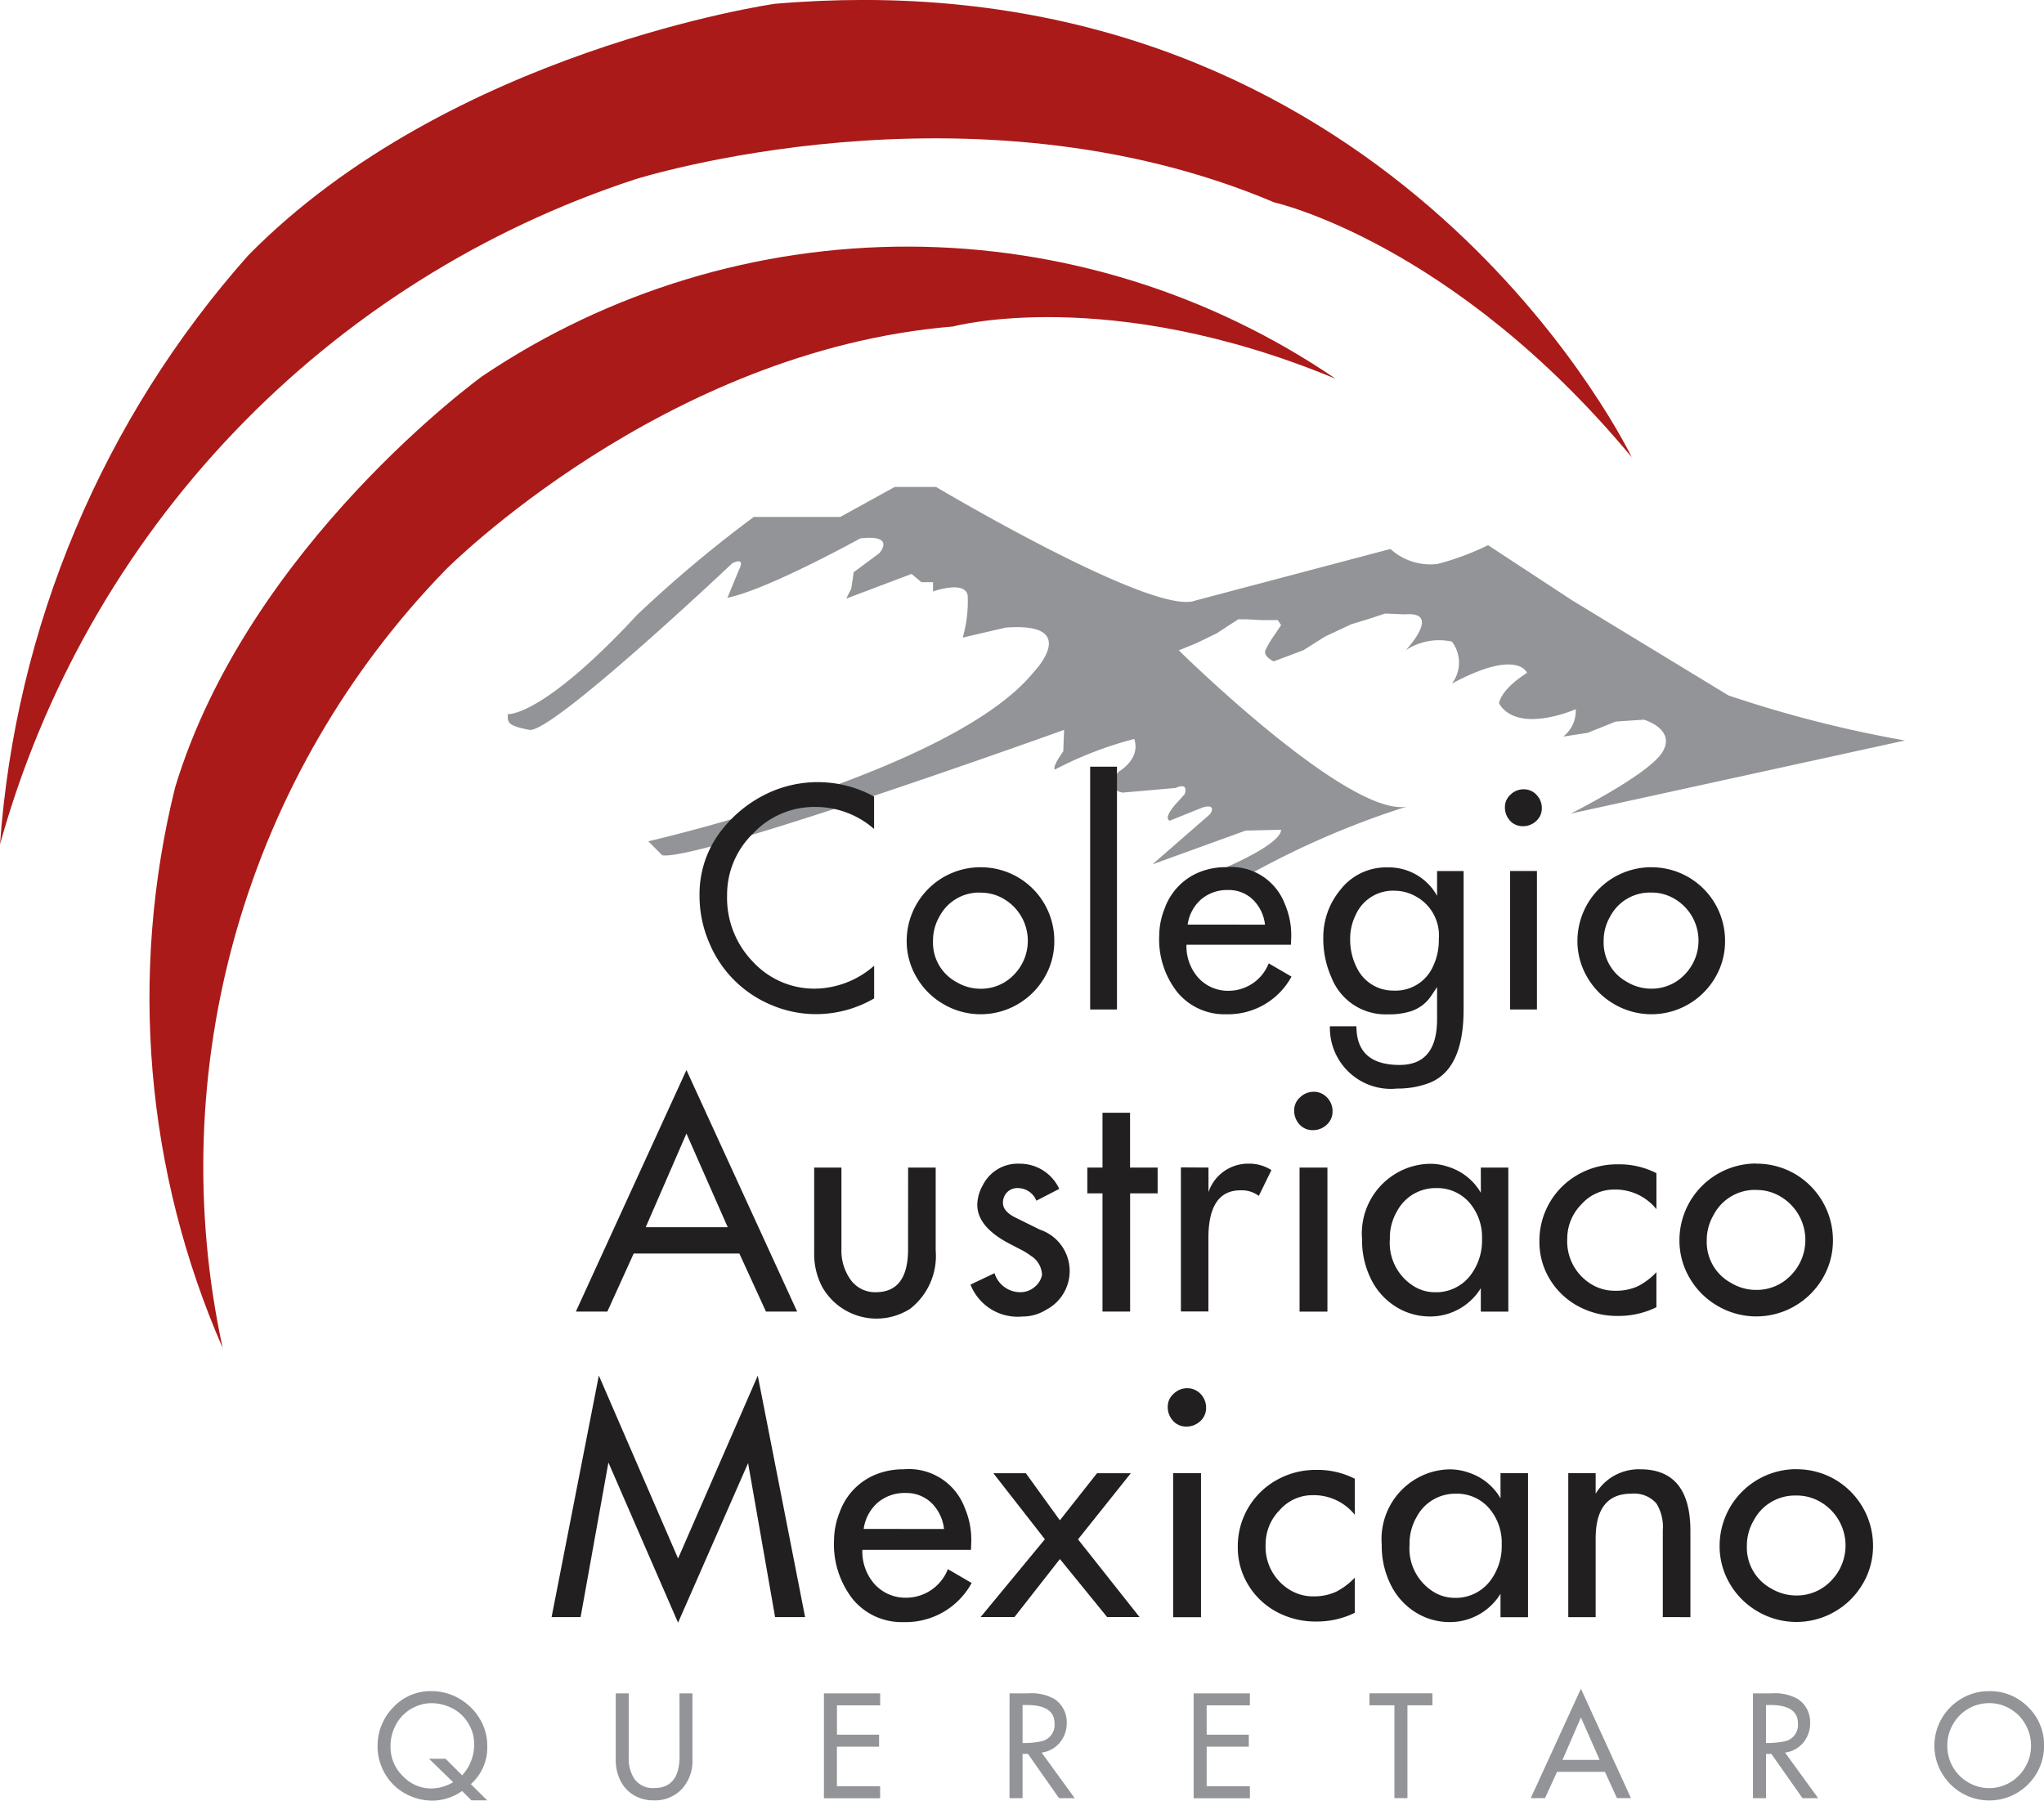
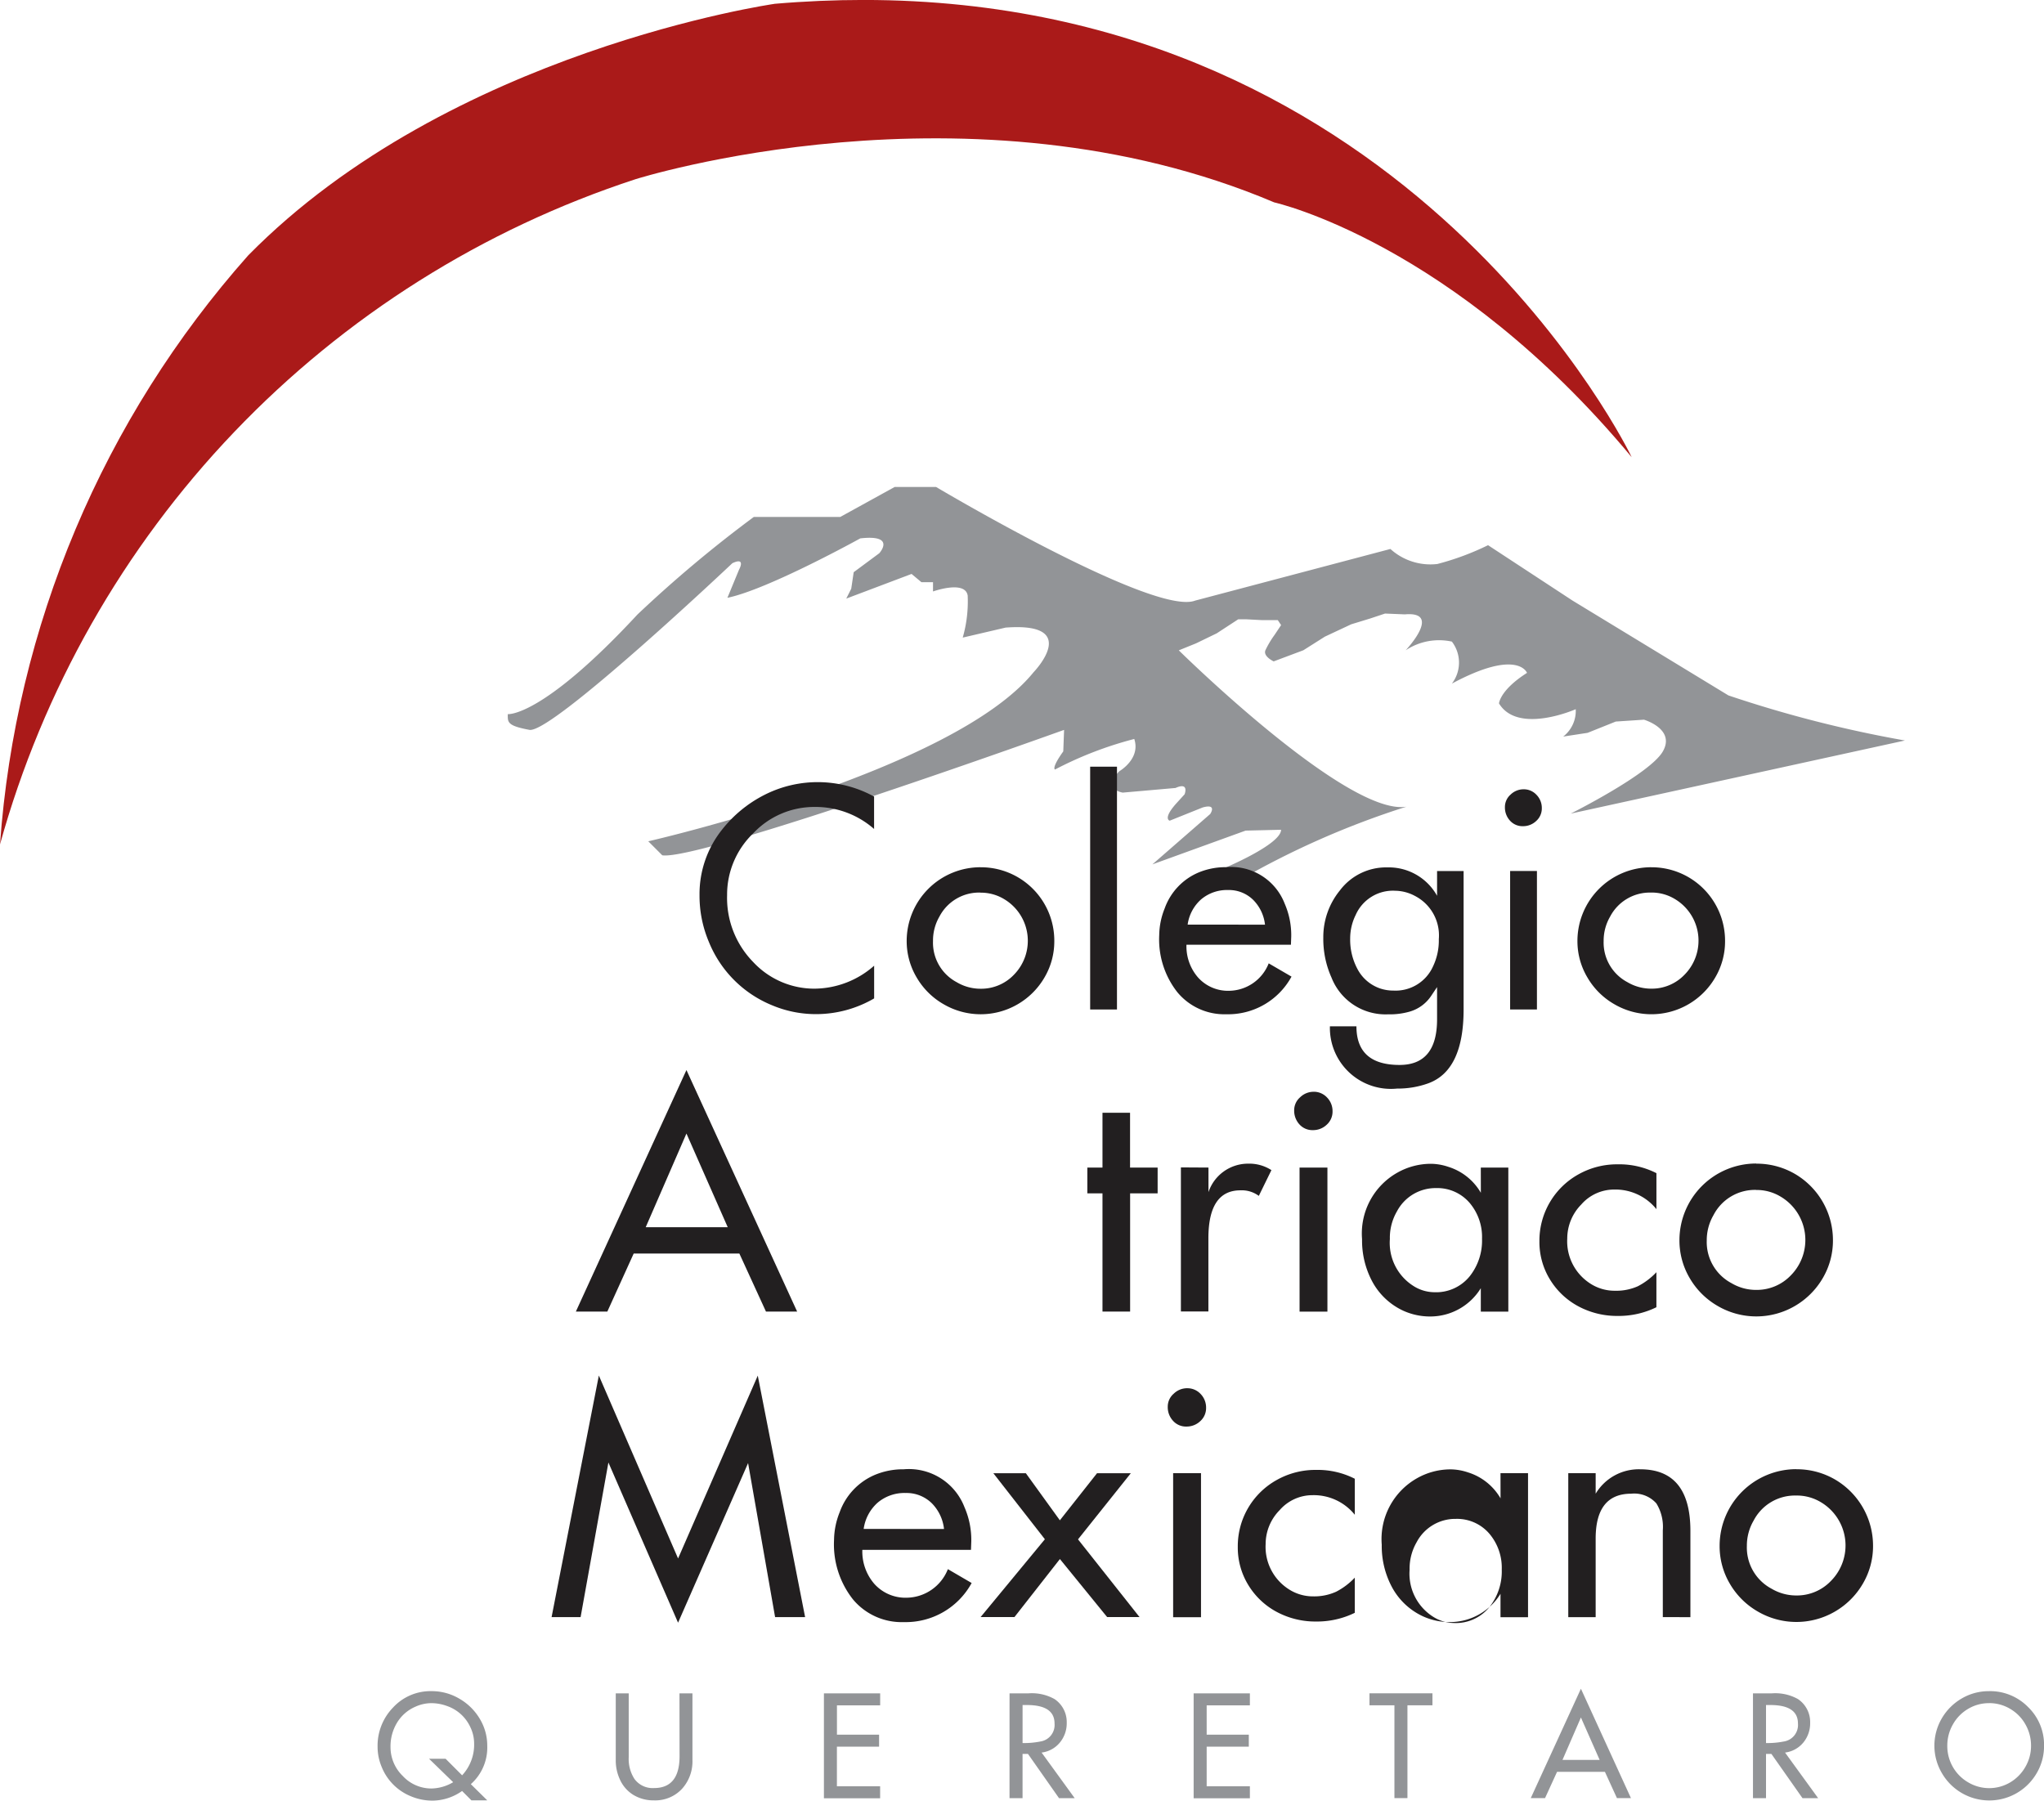
<svg xmlns="http://www.w3.org/2000/svg" xmlns:xlink="http://www.w3.org/1999/xlink" width="102.155" height="90" viewBox="0 0 102.155 90">
  <defs>
    <clipPath id="clip-path">
      <path id="Trazado_203" data-name="Trazado 203" d="M54.077,21.235s-16.209,2.316-26.3,12.571A49.682,49.682,0,0,0,15.371,63.248h0A48.653,48.653,0,0,1,47.13,30s16.707-5.294,31.925,1.158c0,0,8.932,1.984,17.865,12.736,0,0-10.91-22.853-38.395-22.854-1.438,0-2.918.062-4.449.193" transform="translate(-15.371 -21.042)" fill="none" />
    </clipPath>
    <linearGradient id="linear-gradient" x1="-0.182" y1="1.569" x2="-0.166" y2="1.569" gradientUnits="objectBoundingBox">
      <stop offset="0" stop-color="#d11317" />
      <stop offset="1" stop-color="#aa1a19" />
    </linearGradient>
    <clipPath id="clip-path-2">
-       <path id="Trazado_204" data-name="Trazado 204" d="M37.308,36.266S25.622,44.7,21.955,56.819a43.72,43.72,0,0,0,2.375,28.02,42.812,42.812,0,0,1,11.149-38.9S46.333,34.98,60.83,33.784c0,0,7.774-2.108,19.13,2.616a38.032,38.032,0,0,0-42.652-.134" transform="translate(-20.676 -29.791)" fill="none" />
-     </clipPath>
+       </clipPath>
    <linearGradient id="linear-gradient-2" x1="-0.194" y1="1.205" x2="-0.177" y2="1.205" xlink:href="#linear-gradient" />
  </defs>
  <g id="Logo_CAMX" transform="translate(-15.371 -21.042)">
    <g id="Grupo_98" data-name="Grupo 98" transform="translate(15.371 21.042)">
      <g id="Grupo_97" data-name="Grupo 97" clip-path="url(#clip-path)">
        <rect id="Rectángulo_66" data-name="Rectángulo 66" width="91.596" height="71.04" transform="translate(-15.342 6.613) rotate(-23.318)" fill="url(#linear-gradient)" />
      </g>
    </g>
    <g id="Grupo_100" data-name="Grupo 100" transform="translate(22.845 33.368)">
      <g id="Grupo_99" data-name="Grupo 99" clip-path="url(#clip-path-2)">
        <rect id="Rectángulo_67" data-name="Rectángulo 67" width="82.661" height="81.18" transform="translate(-29.129 19.443) rotate(-36.464)" fill="url(#linear-gradient-2)" />
      </g>
    </g>
    <g id="Grupo_102" data-name="Grupo 102" transform="translate(34.237 45.379)">
      <g id="Grupo_104" data-name="Grupo 104" transform="translate(0)">
        <path id="Trazado_205" data-name="Trazado 205" d="M32.99,86.031a2.592,2.592,0,0,1-1.465.482,2.771,2.771,0,0,1-1.1-.22,2.644,2.644,0,0,1-1.458-1.475,2.589,2.589,0,0,1-.2-.993,2.738,2.738,0,0,1,.769-1.961,2.545,2.545,0,0,1,1.926-.823,2.708,2.708,0,0,1,1.378.369,2.82,2.82,0,0,1,1.026,1,2.592,2.592,0,0,1,.382,1.358,2.445,2.445,0,0,1-.821,1.922l.821.809h-.792Zm-.451-.444-1.2-1.166h.827l.826.827a2.25,2.25,0,0,0,.6-1.6,1.889,1.889,0,0,0-.19-.809,2,2,0,0,0-1.157-1.052,2.277,2.277,0,0,0-.813-.145,1.941,1.941,0,0,0-.773.176,1.991,1.991,0,0,0-.928.814,2.283,2.283,0,0,0-.318,1.2,2.007,2.007,0,0,0,.611,1.448,1.949,1.949,0,0,0,1.436.627,2.2,2.2,0,0,0,1.082-.313" transform="translate(-28.762 -20.85)" fill="#929497" />
        <path id="Trazado_206" data-name="Trazado 206" d="M40.4,81.12h.648v3.326a2.044,2.044,0,0,1-.52,1.444,1.82,1.82,0,0,1-1.406.578,1.935,1.935,0,0,1-1.019-.268,1.734,1.734,0,0,1-.688-.792,2.25,2.25,0,0,1-.2-.928V81.12h.648v3.2a1.836,1.836,0,0,0,.285,1.075,1.125,1.125,0,0,0,.978.458q1.279,0,1.278-1.591Z" transform="translate(-25.307 -20.818)" fill="#929497" />
        <path id="Trazado_207" data-name="Trazado 207" d="M44.6,81.12h2.811v.6h-2.16v1.465h2.106v.6H45.249v1.979h2.16v.6H44.6Z" transform="translate(-22.288 -20.818)" fill="#929497" />
        <path id="Trazado_208" data-name="Trazado 208" d="M51.184,81.12h.935a2.322,2.322,0,0,1,1.313.285,1.381,1.381,0,0,1,.61,1.181,1.507,1.507,0,0,1-.344.993,1.4,1.4,0,0,1-.912.5l1.653,2.278h-.783l-1.551-2.21h-.271v2.21h-.651Zm.651.583v1.9a4.117,4.117,0,0,0,.888-.077.835.835,0,0,0,.71-.9q0-.923-1.381-.923Z" transform="translate(-19.595 -20.818)" fill="#929497" />
        <path id="Trazado_209" data-name="Trazado 209" d="M57.715,81.12h2.811v.6h-2.16v1.465h2.106v.6H58.366v1.979h2.16v.6H57.715Z" transform="translate(-16.925 -20.818)" fill="#929497" />
        <path id="Trazado_210" data-name="Trazado 210" d="M65.2,81.716H63.953v-.6H67.1v.6H65.85v4.639H65.2Z" transform="translate(-14.375 -20.818)" fill="#929497" />
        <path id="Trazado_211" data-name="Trazado 211" d="M72.18,80.956l2.5,5.466h-.7l-.6-1.312H70.987l-.6,1.312h-.713Zm0,1.437-.921,2.12h1.857Z" transform="translate(-12.035 -20.885)" fill="#929497" />
        <path id="Trazado_212" data-name="Trazado 212" d="M77.557,81.12h.935a2.322,2.322,0,0,1,1.313.285,1.381,1.381,0,0,1,.61,1.181,1.514,1.514,0,0,1-.342.993,1.41,1.41,0,0,1-.913.5l1.653,2.278h-.782l-1.553-2.21h-.269v2.21h-.652Zm.652.583v1.9a4.112,4.112,0,0,0,.886-.077.835.835,0,0,0,.71-.9q0-.923-1.379-.923Z" transform="translate(-8.813 -20.818)" fill="#929497" />
        <path id="Trazado_213" data-name="Trazado 213" d="M86.73,81.041a2.656,2.656,0,0,1,1.943.793,2.617,2.617,0,0,1,.8,1.936,2.66,2.66,0,0,1-.362,1.361,2.738,2.738,0,0,1-4.744.006,2.7,2.7,0,0,1-.007-2.73,2.747,2.747,0,0,1,1-1,2.662,2.662,0,0,1,1.367-.365m0,.6a2.008,2.008,0,0,0-1.044.282,2.074,2.074,0,0,0-.762.775,2.123,2.123,0,0,0-.283,1.076A2.094,2.094,0,0,0,85.682,85.6a2.054,2.054,0,0,0,2.091.006,2.113,2.113,0,0,0,.765-.775,2.087,2.087,0,0,0,.285-1.058,2.135,2.135,0,0,0-.275-1.061,2.061,2.061,0,0,0-.762-.782,2.027,2.027,0,0,0-1.055-.29" transform="translate(-6.182 -20.85)" fill="#929497" />
        <path id="Trazado_214" data-name="Trazado 214" d="M33.386,49.674s1.689.187,6.475-4.975a63.134,63.134,0,0,1,5.818-4.88H50l2.722-1.5h2.065S65.673,44.795,67.736,44l9.76-2.581a2.976,2.976,0,0,0,2.347.751,13.469,13.469,0,0,0,2.533-.94L86.6,44l7.789,4.739a60.636,60.636,0,0,0,8.822,2.253L86.506,54.647s3.943-1.97,4.6-3.1-.938-1.595-.938-1.595l-1.409.093-1.407.564-1.22.187a1.626,1.626,0,0,0,.626-1.368s-2.885,1.278-3.835-.289c0,0,.041-.661,1.4-1.527,0,0-.454-1.236-3.755.537a1.727,1.727,0,0,0,0-2.1,3.018,3.018,0,0,0-2.309.434s1.855-1.96-.041-1.795l-.99-.041-.742.247-.948.29-1.319.618-1.074.68-1.483.556s-.537-.247-.413-.556a4.7,4.7,0,0,1,.454-.764l.33-.494-.165-.248h-.783l-.783-.041h-.413l-1.072.7-1.031.5-.866.351S75.334,54.792,78.3,54.3a42.362,42.362,0,0,0-8.414,3.711s-1.237.248-.742-.618c0,0,2.887-1.2,2.887-1.939l-1.772.042L65.6,57.184l2.888-2.516s.371-.535-.372-.33L66.467,55s-.371-.082.33-.865l.413-.454s.248-.631-.454-.316l-2.639.232s-1.072-.165-.165-1.072c0,0,1.072-.618.742-1.609a18.5,18.5,0,0,0-3.959,1.526s-.207-.041.411-.906l.041-1.074S42.961,57.019,41.105,56.73l-.7-.7s15.217-3.464,19.26-8.454c0,0,2.432-2.515-1.4-2.227l-2.144.5a6.54,6.54,0,0,0,.248-2.1c-.124-.783-1.733-.206-1.733-.206V43.08h-.578l-.494-.413L50.3,43.9l.249-.494.123-.826,1.279-.948s.865-.948-.95-.742c0,0-4.618,2.557-6.64,2.97l.578-1.4s.371-.659-.33-.33c0,0-9.032,8.537-10.145,8.33s-1.086-.379-1.079-.788" transform="translate(-26.872 -38.317)" fill="#929497" />
        <path id="Trazado_215" data-name="Trazado 215" d="M41.326,59.006l5.532,12.071H45.3l-1.329-2.9H38.69l-1.317,2.9H35.8Zm0,3.173-2.036,4.683h4.1Z" transform="translate(-25.885 -29.859)" fill="#221f20" />
-         <path id="Trazado_216" data-name="Trazado 216" d="M48.949,62.466h1.378v4.142a3.348,3.348,0,0,1-1.281,2.919,3.122,3.122,0,0,1-4.381-1.078,3.511,3.511,0,0,1-.411-1.715V62.466h1.362v4.081a2.493,2.493,0,0,0,.42,1.468,1.5,1.5,0,0,0,1.3.68q1.61,0,1.61-2.148Z" transform="translate(-22.429 -28.444)" fill="#221f20" />
-         <path id="Trazado_217" data-name="Trazado 217" d="M53.092,64.178a1,1,0,0,0-.937-.63.707.707,0,0,0-.527.21.724.724,0,0,0-.206.533q0,.427.644.741l1.2.592a2.182,2.182,0,0,1,.316,4.005,2.214,2.214,0,0,1-1.183.338A2.532,2.532,0,0,1,49.8,68.372l1.2-.571a1.348,1.348,0,0,0,1.289.951,1.093,1.093,0,0,0,.692-.242,1.054,1.054,0,0,0,.393-.618,1.169,1.169,0,0,0-.554-.958,3.7,3.7,0,0,0-.54-.33l-.531-.276q-1.61-.839-1.61-1.948a2.033,2.033,0,0,1,.27-.965,1.954,1.954,0,0,1,1.848-1.086,2.167,2.167,0,0,1,1.978,1.258Z" transform="translate(-20.162 -28.501)" fill="#221f20" />
        <path id="Trazado_218" data-name="Trazado 218" d="M54.7,63.261v-2.74h1.378v2.74h1.378v1.288H56.081v5.909H54.7V64.549h-.757V63.261Z" transform="translate(-18.466 -29.239)" fill="#221f20" />
        <path id="Trazado_219" data-name="Trazado 219" d="M58.641,62.522v1.228a2.086,2.086,0,0,1,1.978-1.423,2.04,2.04,0,0,1,1.168.323l-.63,1.288a1.424,1.424,0,0,0-.92-.278q-1.6,0-1.6,2.4v3.654H57.263v-7.2Z" transform="translate(-17.11 -28.501)" fill="#221f20" />
        <path id="Trazado_220" data-name="Trazado 220" d="M62.247,59.776a.9.9,0,0,1,.679.289.971.971,0,0,1,.273.692.876.876,0,0,1-.293.668.984.984,0,0,1-.689.269.871.871,0,0,1-.675-.289,1.015,1.015,0,0,1-.261-.707.856.856,0,0,1,.3-.648.962.962,0,0,1,.669-.273m-.7,3.79h1.393v7.2H61.551Z" transform="translate(-15.467 -29.544)" fill="#221f20" />
        <path id="Trazado_221" data-name="Trazado 221" d="M69.625,62.522H71v7.2H69.625V68.551a2.963,2.963,0,0,1-2.485,1.414,3.235,3.235,0,0,1-1.4-.292A3.361,3.361,0,0,1,64.19,68.2a4.344,4.344,0,0,1-.5-2.1,3.488,3.488,0,0,1,1.767-3.325,3.405,3.405,0,0,1,1.685-.441,2.781,2.781,0,0,1,.852.149,2.86,2.86,0,0,1,1.633,1.3Zm.061,3.542a2.635,2.635,0,0,0-.613-1.768,2.126,2.126,0,0,0-1.682-.748,2.181,2.181,0,0,0-1.96,1.168,2.63,2.63,0,0,0-.351,1.378,2.545,2.545,0,0,0,1.151,2.329,1.975,1.975,0,0,0,1.069.33,2.161,2.161,0,0,0,1.772-.8,2.866,2.866,0,0,0,.613-1.888" transform="translate(-14.483 -28.501)" fill="#221f20" />
        <path id="Trazado_222" data-name="Trazado 222" d="M75.829,67.734v1.76a4.282,4.282,0,0,1-1.947.435,4.084,4.084,0,0,1-1.924-.465,3.7,3.7,0,0,1-1.441-1.344,3.572,3.572,0,0,1-.535-1.92,3.79,3.79,0,0,1,1.954-3.349,3.934,3.934,0,0,1,1.947-.5,4.094,4.094,0,0,1,1.947.442v1.8a2.632,2.632,0,0,0-2.116-.981,2.18,2.18,0,0,0-1.641.748,2.427,2.427,0,0,0-.7,1.7,2.507,2.507,0,0,0,1.09,2.21,2.234,2.234,0,0,0,1.293.4,2.65,2.65,0,0,0,1.144-.224,3.443,3.443,0,0,0,.927-.7" transform="translate(-11.911 -28.492)" fill="#221f20" />
        <path id="Trazado_223" data-name="Trazado 223" d="M78.785,62.327a3.8,3.8,0,0,1,1.913.5,3.835,3.835,0,0,1,1.922,3.333,3.7,3.7,0,0,1-.513,1.895,3.849,3.849,0,0,1-1.4,1.392,3.827,3.827,0,0,1-3.835,0,3.822,3.822,0,0,1-1.407-1.392,3.7,3.7,0,0,1-.517-1.9,3.836,3.836,0,0,1,3.835-3.835m0,1.319A2.328,2.328,0,0,0,76.65,64.9a2.494,2.494,0,0,0-.337,1.265A2.326,2.326,0,0,0,77.549,68.3a2.4,2.4,0,0,0,1.236.337,2.352,2.352,0,0,0,1.733-.73,2.517,2.517,0,0,0-.506-3.928,2.315,2.315,0,0,0-1.227-.337" transform="translate(-9.879 -28.501)" fill="#221f20" />
        <path id="Trazado_224" data-name="Trazado 224" d="M41.26,78.988l3.983-9.139L47.609,81.92h-1.5l-1.35-7.7-3.5,7.977-3.481-8.006L36.388,81.92h-1.45L37.3,69.844Z" transform="translate(-26.237 -25.428)" fill="#221f20" />
        <path id="Trazado_225" data-name="Trazado 225" d="M50.651,78.164l1.183.69a3.753,3.753,0,0,1-3.392,1.954A3.166,3.166,0,0,1,45.9,79.67a4.438,4.438,0,0,1-.943-2.973,3.819,3.819,0,0,1,.283-1.386A3.19,3.19,0,0,1,47,73.448a3.647,3.647,0,0,1,1.438-.278,2.977,2.977,0,0,1,3.04,1.9,4.084,4.084,0,0,1,.338,1.7l-.015.427h-5.43a2.471,2.471,0,0,0,.592,1.692,2.088,2.088,0,0,0,1.633.7,2.245,2.245,0,0,0,2.051-1.43m-.194-2.006a2.157,2.157,0,0,0-.606-1.281,1.8,1.8,0,0,0-1.31-.517,2.07,2.07,0,0,0-1.4.483,2.147,2.147,0,0,0-.7,1.314Z" transform="translate(-22.139 -24.068)" fill="#221f20" />
        <path id="Trazado_226" data-name="Trazado 226" d="M53.37,76.611l-2.575-3.3h1.624l1.7,2.353,1.857-2.353h1.689l-2.639,3.305L58.1,80.5H56.481l-2.36-2.9L51.85,80.5H50.158Z" transform="translate(-20.015 -24.012)" fill="#221f20" />
        <path id="Trazado_227" data-name="Trazado 227" d="M57.762,70.295a.9.9,0,0,1,.678.287.972.972,0,0,1,.273.693.874.874,0,0,1-.292.666.987.987,0,0,1-.689.269.864.864,0,0,1-.673-.289,1,1,0,0,1-.262-.707.851.851,0,0,1,.3-.648.96.96,0,0,1,.669-.272m-.7,4.245h1.393v7.2H57.066Z" transform="translate(-17.301 -25.244)" fill="#221f20" />
        <path id="Trazado_228" data-name="Trazado 228" d="M65.128,78.576v1.76a4.3,4.3,0,0,1-1.947.435,4.084,4.084,0,0,1-1.924-.465,3.7,3.7,0,0,1-1.441-1.344,3.585,3.585,0,0,1-.535-1.922,3.783,3.783,0,0,1,1.954-3.347,3.934,3.934,0,0,1,1.947-.5,4.089,4.089,0,0,1,1.947.442v1.8a2.635,2.635,0,0,0-2.116-.979,2.175,2.175,0,0,0-1.64.748,2.418,2.418,0,0,0-.7,1.7,2.512,2.512,0,0,0,1.092,2.21,2.23,2.23,0,0,0,1.293.4A2.646,2.646,0,0,0,64.2,79.28a3.444,3.444,0,0,0,.927-.7" transform="translate(-16.285 -24.06)" fill="#221f20" />
-         <path id="Trazado_229" data-name="Trazado 229" d="M70.324,73.364H71.7v7.2H70.324V79.393a2.966,2.966,0,0,1-2.485,1.414,3.224,3.224,0,0,1-1.4-.292,3.358,3.358,0,0,1-1.55-1.475,4.348,4.348,0,0,1-.5-2.1,3.492,3.492,0,0,1,1.767-3.325,3.405,3.405,0,0,1,1.685-.441,2.781,2.781,0,0,1,.852.149,2.86,2.86,0,0,1,1.633,1.3Zm.061,3.542a2.635,2.635,0,0,0-.613-1.768,2.127,2.127,0,0,0-1.684-.748,2.18,2.18,0,0,0-1.958,1.168,2.63,2.63,0,0,0-.351,1.378,2.545,2.545,0,0,0,1.151,2.329,1.987,1.987,0,0,0,1.069.33,2.161,2.161,0,0,0,1.772-.8,2.866,2.866,0,0,0,.613-1.888" transform="translate(-14.198 -24.068)" fill="#221f20" />
+         <path id="Trazado_229" data-name="Trazado 229" d="M70.324,73.364H71.7v7.2H70.324V79.393a2.966,2.966,0,0,1-2.485,1.414,3.224,3.224,0,0,1-1.4-.292,3.358,3.358,0,0,1-1.55-1.475,4.348,4.348,0,0,1-.5-2.1,3.492,3.492,0,0,1,1.767-3.325,3.405,3.405,0,0,1,1.685-.441,2.781,2.781,0,0,1,.852.149,2.86,2.86,0,0,1,1.633,1.3m.061,3.542a2.635,2.635,0,0,0-.613-1.768,2.127,2.127,0,0,0-1.684-.748,2.18,2.18,0,0,0-1.958,1.168,2.63,2.63,0,0,0-.351,1.378,2.545,2.545,0,0,0,1.151,2.329,1.987,1.987,0,0,0,1.069.33,2.161,2.161,0,0,0,1.772-.8,2.866,2.866,0,0,0,.613-1.888" transform="translate(-14.198 -24.068)" fill="#221f20" />
        <path id="Trazado_230" data-name="Trazado 230" d="M71.005,73.364h1.369V74.39A2.513,2.513,0,0,1,74.6,73.17q2.508,0,2.509,3.078v4.312H75.73V76.217a2.225,2.225,0,0,0-.321-1.34,1.478,1.478,0,0,0-1.258-.487q-1.775,0-1.777,2.239v3.932H71.005Z" transform="translate(-11.492 -24.068)" fill="#221f20" />
        <path id="Trazado_231" data-name="Trazado 231" d="M80.207,73.169a3.8,3.8,0,0,1,1.913.5A3.836,3.836,0,0,1,84.042,77a3.7,3.7,0,0,1-.513,1.895,3.838,3.838,0,0,1-1.4,1.392,3.827,3.827,0,0,1-3.835,0A3.815,3.815,0,0,1,76.89,78.9a3.687,3.687,0,0,1-.516-1.9,3.834,3.834,0,0,1,3.833-3.835m0,1.319a2.324,2.324,0,0,0-2.133,1.251A2.482,2.482,0,0,0,77.736,77a2.329,2.329,0,0,0,1.236,2.141,2.414,2.414,0,0,0,1.236.337,2.35,2.35,0,0,0,1.733-.73,2.516,2.516,0,0,0-.5-3.928,2.324,2.324,0,0,0-1.228-.337" transform="translate(-9.297 -24.069)" fill="#221f20" />
        <path id="Trazado_232" data-name="Trazado 232" d="M48.914,57.97V59.6a5.764,5.764,0,0,1-2.9.786,5.641,5.641,0,0,1-2.212-.447,5.747,5.747,0,0,1-3.147-3.161,5.9,5.9,0,0,1-.468-2.341,5.157,5.157,0,0,1,1.124-3.27,6.353,6.353,0,0,1,2.1-1.729,5.873,5.873,0,0,1,5.5.073v1.62a4.431,4.431,0,0,0-2.967-1.1,4.188,4.188,0,0,0-3.073,1.317,4.251,4.251,0,0,0-1.306,3.09,4.58,4.58,0,0,0,1.306,3.346,4.173,4.173,0,0,0,3.073,1.329,4.551,4.551,0,0,0,2.967-1.145" transform="translate(-24.092 -34.034)" fill="#221f20" />
        <path id="Trazado_233" data-name="Trazado 233" d="M51.225,51.811A3.668,3.668,0,0,1,54.912,55.5a3.55,3.55,0,0,1-.492,1.822,3.692,3.692,0,0,1-1.344,1.34,3.674,3.674,0,0,1-3.687,0,3.659,3.659,0,0,1-1.355-1.34,3.554,3.554,0,0,1-.5-1.824,3.689,3.689,0,0,1,3.687-3.688m0,1.267a2.234,2.234,0,0,0-2.051,1.2A2.392,2.392,0,0,0,48.85,55.5a2.237,2.237,0,0,0,1.188,2.058,2.322,2.322,0,0,0,1.188.325,2.262,2.262,0,0,0,1.668-.7,2.422,2.422,0,0,0-.486-3.777,2.236,2.236,0,0,0-1.182-.325" transform="translate(-21.086 -32.8)" fill="#221f20" />
        <rect id="Rectángulo_68" data-name="Rectángulo 68" width="1.34" height="12.136" transform="translate(35.618 13.984)" fill="#221f20" />
        <path id="Trazado_234" data-name="Trazado 234" d="M61.967,56.615l1.138.662a3.608,3.608,0,0,1-3.263,1.881,3.046,3.046,0,0,1-2.441-1.1,4.265,4.265,0,0,1-.907-2.859,3.67,3.67,0,0,1,.273-1.333,3.066,3.066,0,0,1,1.692-1.793,3.505,3.505,0,0,1,1.383-.266,2.866,2.866,0,0,1,2.925,1.83,3.937,3.937,0,0,1,.324,1.634l-.015.411H57.855a2.373,2.373,0,0,0,.569,1.627,2.009,2.009,0,0,0,1.571.676,2.157,2.157,0,0,0,1.972-1.375m-.187-1.93a2.077,2.077,0,0,0-.583-1.231,1.723,1.723,0,0,0-1.259-.5,2,2,0,0,0-1.348.465,2.066,2.066,0,0,0-.676,1.264Z" transform="translate(-17.424 -32.8)" fill="#221f20" />
        <path id="Trazado_235" data-name="Trazado 235" d="M68,53.237V52h1.326V58.92q0,3.039-1.757,3.687A4.483,4.483,0,0,1,66,62.873a3.049,3.049,0,0,1-3.356-3.111h1.326q0,1.929,2.153,1.93Q68,61.693,68,59.409V57.8l-.3.447a1.932,1.932,0,0,1-1.065.778,3.6,3.6,0,0,1-1.088.137,2.9,2.9,0,0,1-2.823-1.836,4.717,4.717,0,0,1-.41-2,3.69,3.69,0,0,1,.828-2.356,2.891,2.891,0,0,1,2.377-1.152A2.759,2.759,0,0,1,68,53.237m.087,2.168a2.22,2.22,0,0,0-1.193-2.161,2.145,2.145,0,0,0-.986-.259A2.035,2.035,0,0,0,63.93,54.2a2.641,2.641,0,0,0-.273,1.174,3.1,3.1,0,0,0,.359,1.513,2.016,2.016,0,0,0,1.157.988,2.074,2.074,0,0,0,.648.1,2.05,2.05,0,0,0,1.977-1.21,3,3,0,0,0,.289-1.361" transform="translate(-15.044 -32.8)" fill="#221f20" />
        <path id="Trazado_236" data-name="Trazado 236" d="M69.686,49.045a.86.86,0,0,1,.651.278.932.932,0,0,1,.265.666.838.838,0,0,1-.282.641.943.943,0,0,1-.662.259.836.836,0,0,1-.648-.278.969.969,0,0,1-.252-.68.821.821,0,0,1,.285-.623.925.925,0,0,1,.644-.263m-.669,4.084h1.34v6.922h-1.34Z" transform="translate(-12.411 -33.931)" fill="#221f20" />
        <path id="Trazado_237" data-name="Trazado 237" d="M75.02,51.811A3.672,3.672,0,0,1,78.707,55.5a3.55,3.55,0,0,1-.492,1.822,3.692,3.692,0,0,1-1.344,1.34,3.677,3.677,0,0,1-3.688,0,3.655,3.655,0,0,1-1.354-1.34,3.54,3.54,0,0,1-.5-1.824,3.687,3.687,0,0,1,3.687-3.688m0,1.267a2.238,2.238,0,0,0-2.053,1.2,2.391,2.391,0,0,0-.324,1.219,2.237,2.237,0,0,0,1.188,2.058,2.327,2.327,0,0,0,1.189.325,2.262,2.262,0,0,0,1.668-.7A2.422,2.422,0,0,0,76.2,53.4a2.24,2.24,0,0,0-1.182-.325" transform="translate(-11.358 -32.8)" fill="#221f20" />
      </g>
    </g>
  </g>
</svg>